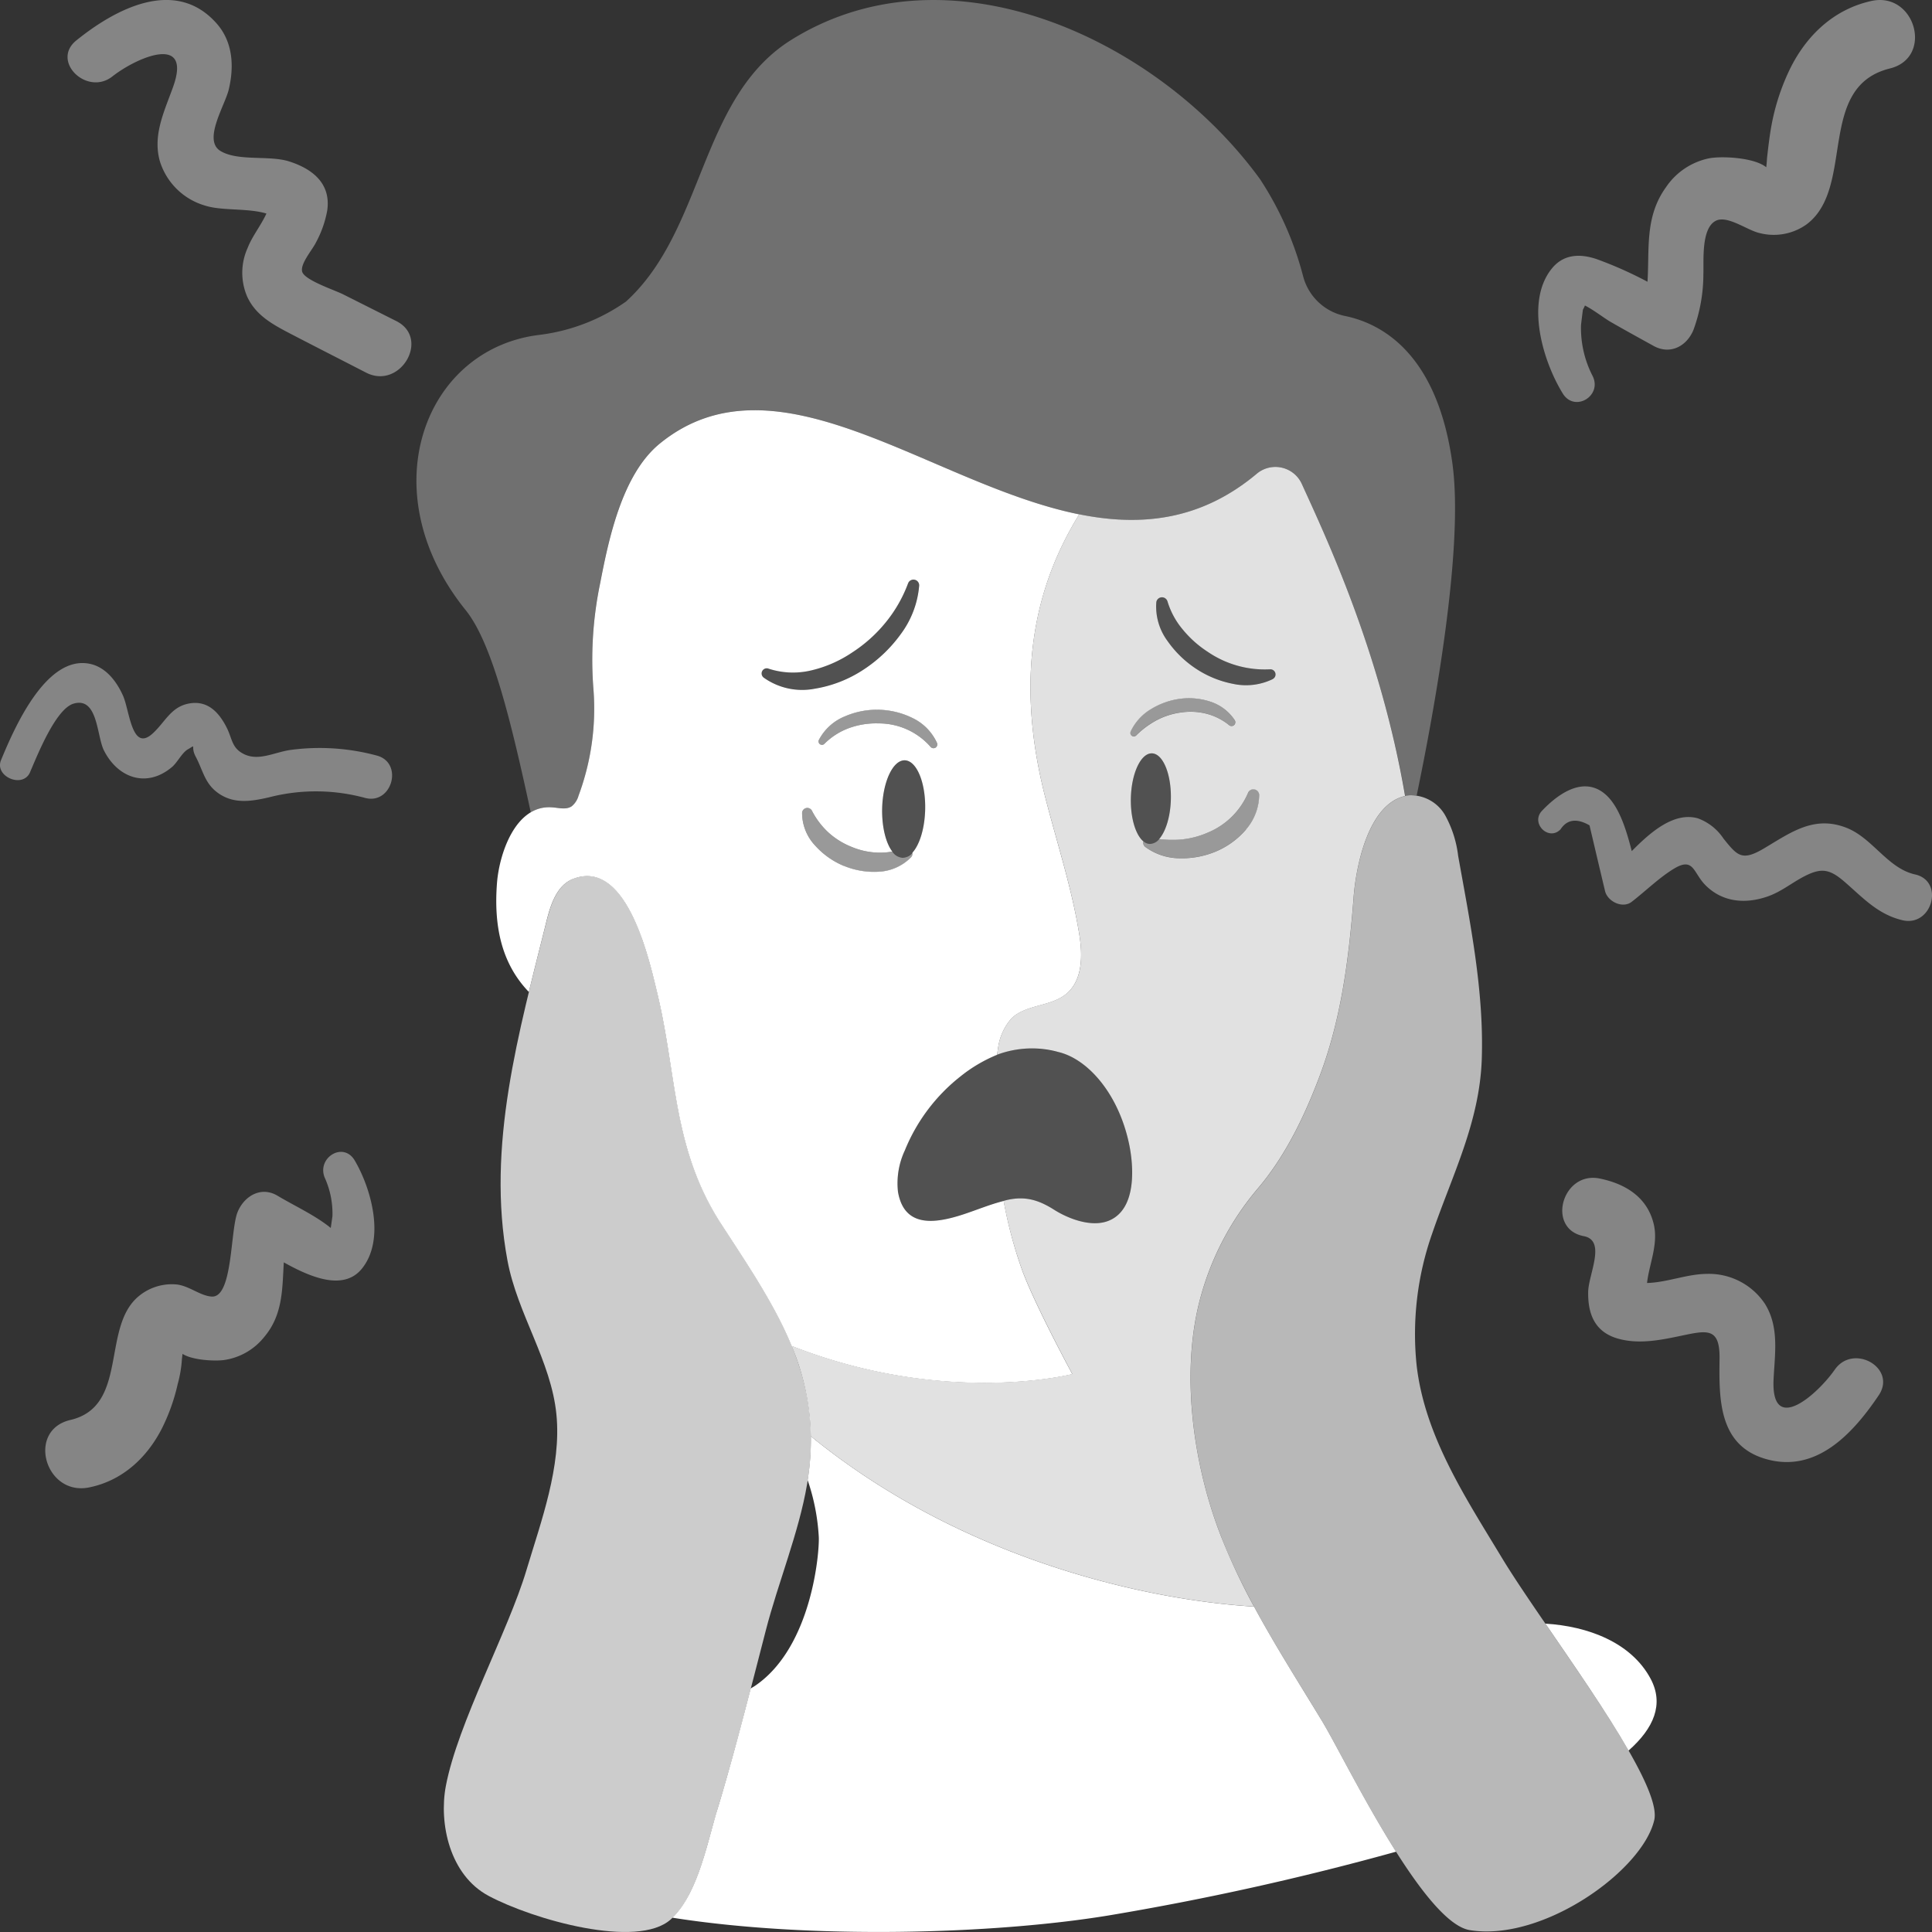
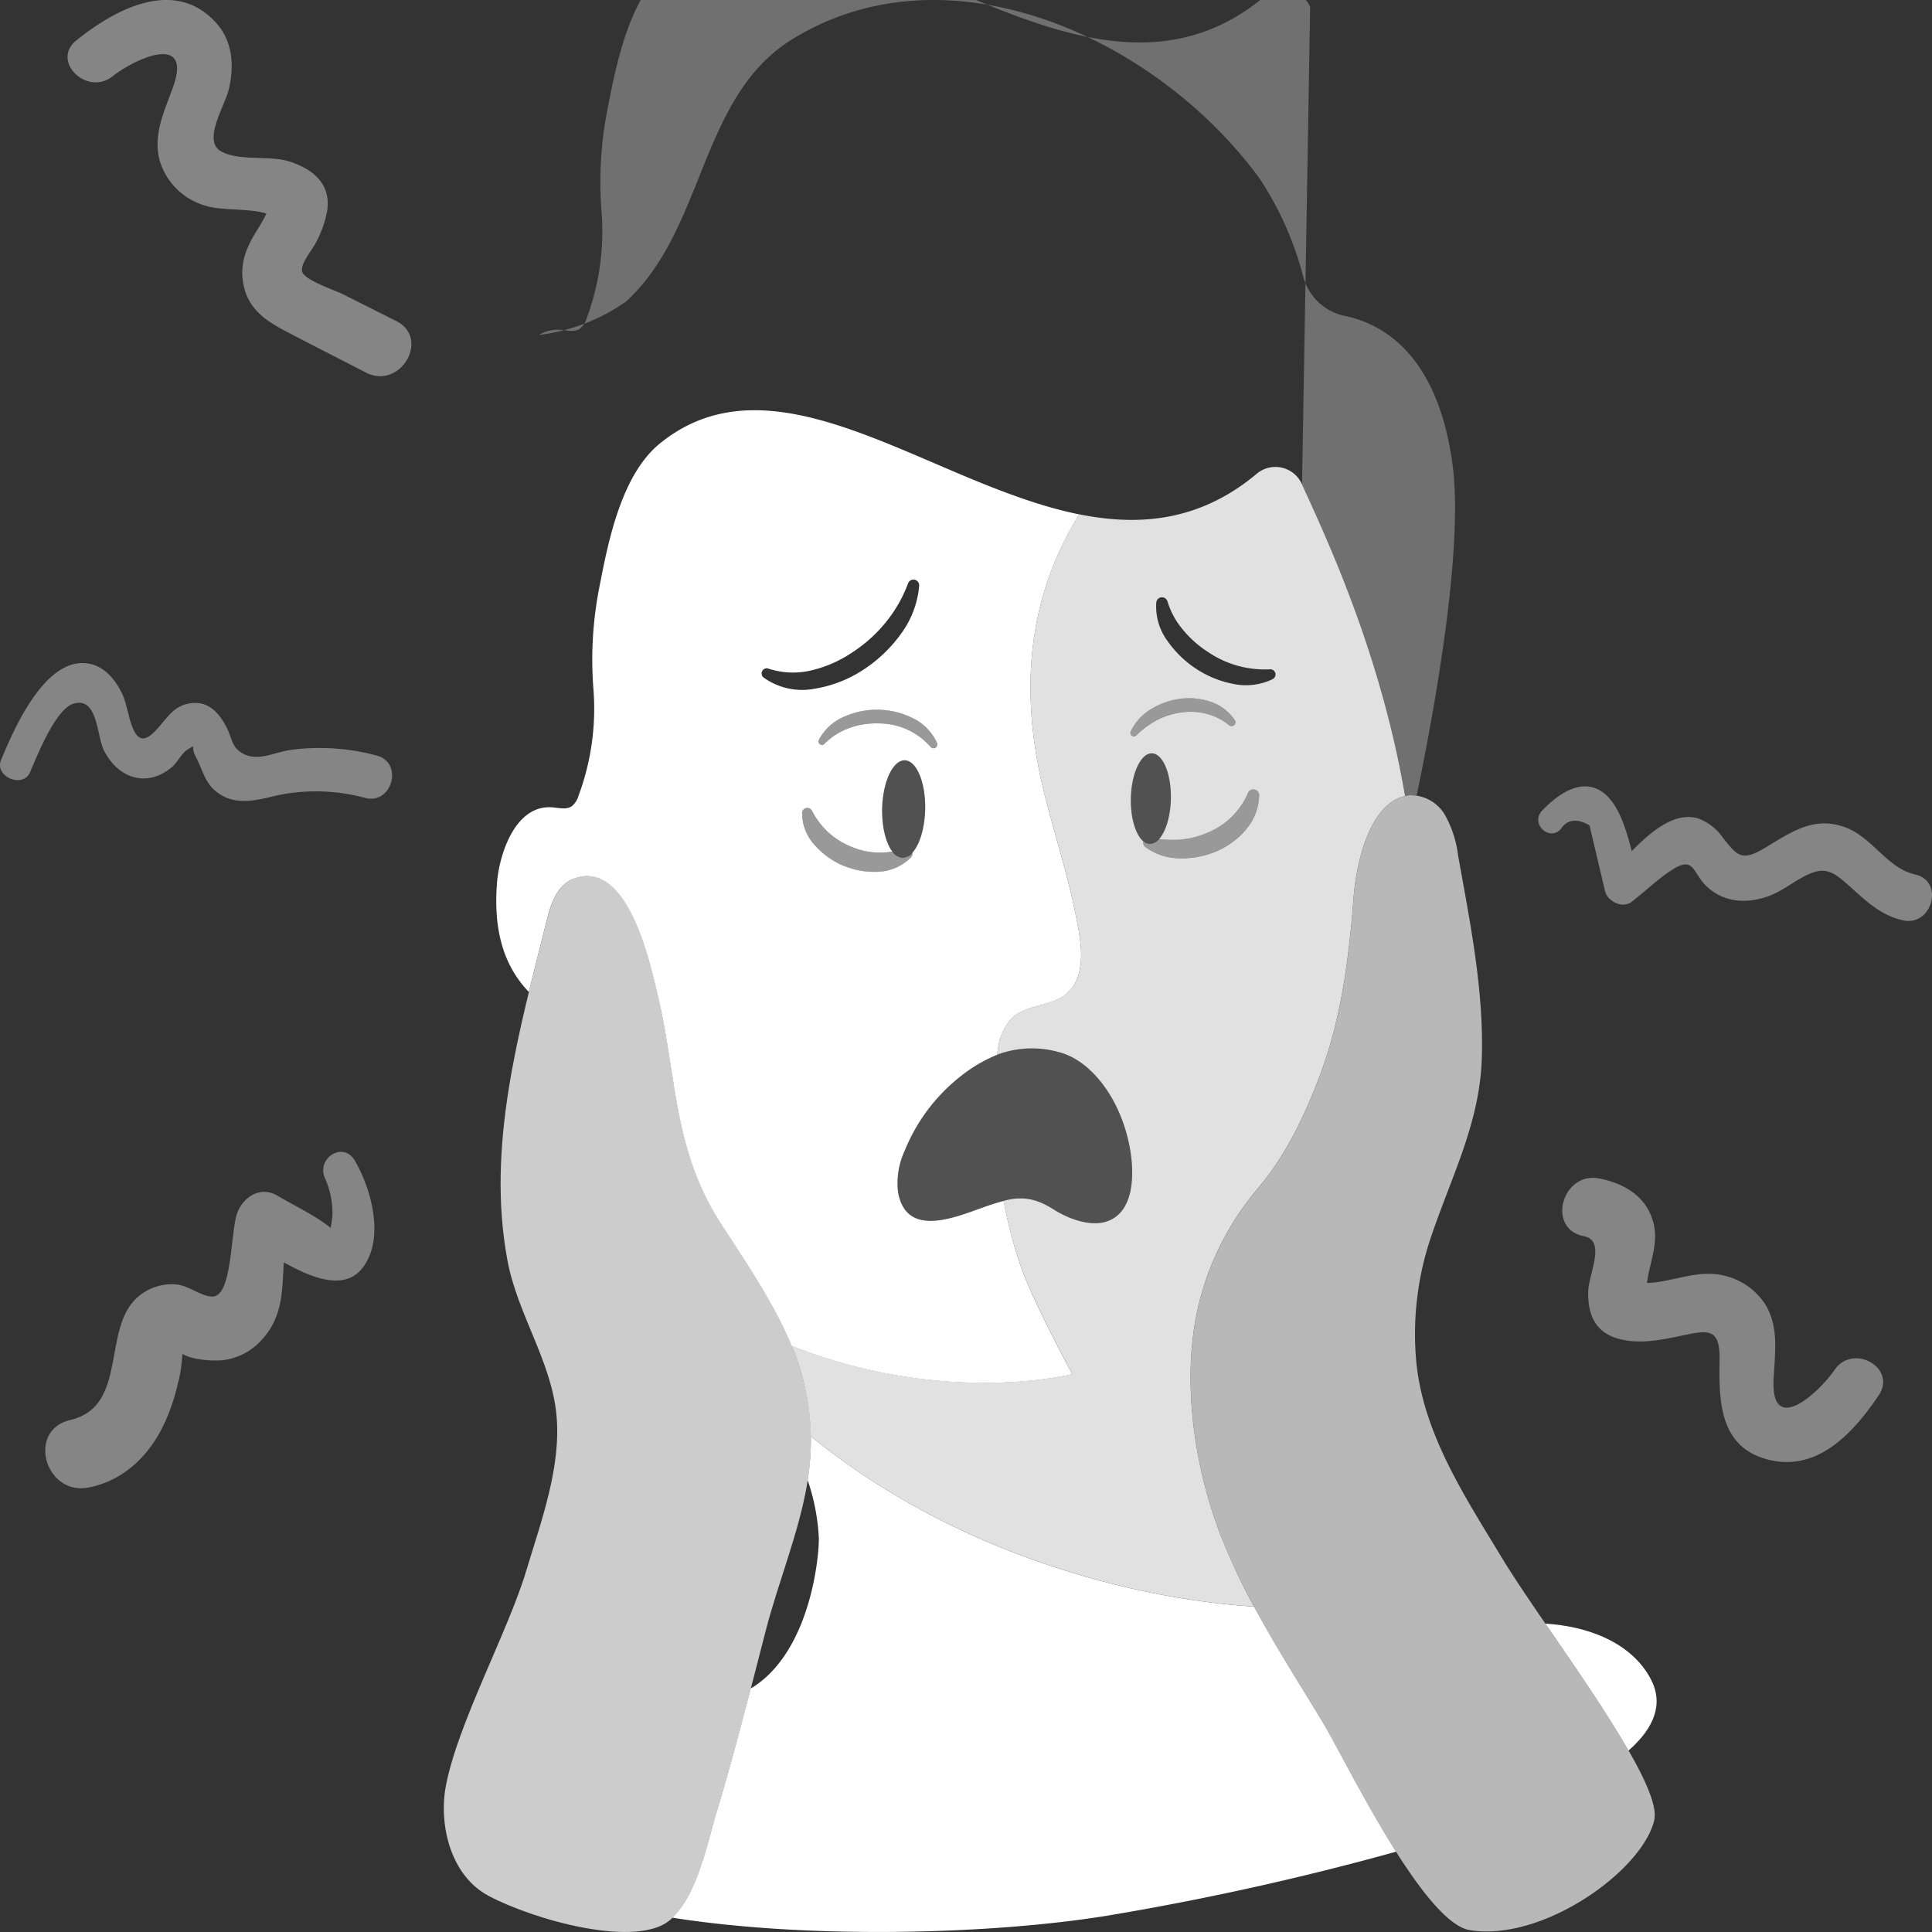
<svg xmlns="http://www.w3.org/2000/svg" viewBox="0 0 300 300">
  <rect x="0" y="0" width="300" height="300" fill="#333333" stroke="none" />
  <g fill="#fff">
    <path d="m 61.53 49.85 l -8.26 -4.15 c -1.29 -.65 -5.88 -2.16 -6.33 -3.46 -.41 -1.19 1.52 -3.39 2.09 -4.53 a 16.68 16.68 0 0 0 1.78 -5.01 c .61 -4.15 -2.21 -6.46 -5.93 -7.64 -3.1 -.98 -7.88 .02 -10.62 -1.6 -2.82 -1.66 .67 -7.07 1.26 -9.56 .85 -3.54 .66 -7.36 -1.85 -10.22 -6.44 -7.34 -15.83 -2.24 -21.82 2.6 -3.98 3.21 1.65 8.69 5.6 5.59 3.75 -2.95 12.4 -6.71 9.44 1.59 -1.34 3.76 -3.23 7.51 -2.06 11.6 a 10.38 10.38 0 0 0 7.03 6.87 c 2.64 .84 6.6 .35 9.51 1.23 -.83 1.82 -2.22 3.54 -2.91 5.32 a 9.38 9.38 0 0 0 -.1 7.53 c 1.36 3.03 4.15 4.46 6.97 5.93 3.83 1.99 7.67 3.94 11.51 5.92 5.32 2.73 10.03 -5.33 4.69 -8.01 z" opacity=".4" />
    <path d="m 284.9 212.68 c -2.6 3.74 -9.92 10.34 -9.5 1.51 .19 -3.99 .91 -8.12 -1.34 -11.73 a 10.45 10.45 0 0 0 -9.07 -4.65 c -3.03 .02 -6.19 1.34 -9.24 1.41 .35 -3.02 1.8 -6.04 1.03 -9.19 -1.01 -4.15 -4.4 -6.22 -8.38 -7.03 -5.85 -1.19 -8.32 7.83 -2.47 8.95 3.54 .68 .72 5.91 .68 8.68 -.05 3.54 1.11 6.26 4.7 7.25 3.15 .87 6.42 .23 9.53 -.42 4.14 -.86 6.24 -1.48 6.17 3.53 -.08 6.21 -.17 13.4 7.11 15.54 7.9 2.33 13.63 -3.97 17.6 -9.86 2.87 -4.25 -3.94 -8.13 -6.82 -3.99 z" opacity=".4" />
    <path d="m 297.36 135.78 c -4.25 -.95 -6.58 -5.65 -10.64 -7.24 -5.01 -1.96 -8.58 .68 -12.74 3.16 -3.5 2.09 -4.19 1.2 -6.36 -1.49 a 8.08 8.08 0 0 0 -4.01 -3.15 c -3.67 -1 -7.28 2.1 -10.23 5.1 -.92 -3.57 -2.11 -7.46 -4.56 -9.18 -3.34 -2.35 -7.13 .53 -9.39 2.93 -1.8 1.91 1.03 4.76 2.88 2.88 q 1.53 -2.34 4.51 -.63 .4 1.7 .8 3.4 .8 3.4 1.61 6.8 c .38 1.6 2.69 2.78 4.13 1.68 2.13 -1.64 4.33 -3.81 6.62 -5.18 3.02 -1.8 2.94 .64 4.8 2.55 2.67 2.72 6.3 3 9.76 1.77 1.98 -.7 3.55 -1.98 5.36 -2.96 2.83 -1.52 4.13 -1.35 6.5 .69 2.87 2.48 5.17 5.07 9 5.98 4.62 1.1 6.59 -6.08 1.96 -7.11 z" opacity=".4" />
-     <path d="m 290.59 .15 c -5.83 1.28 -10.12 5.36 -12.69 10.65 a 34.31 34.31 0 0 0 -2.81 8.59 c -.32 1.71 -.51 3.44 -.71 5.17 -.02 .47 -.06 .94 -.12 1.41 -1.87 -1.52 -6.82 -1.75 -8.81 -1.4 a 10.67 10.67 0 0 0 -6.77 4.52 c -3.32 4.62 -2.53 9.64 -2.86 14.66 a 60.73 60.73 0 0 0 -7.85 -3.5 c -2.56 -.88 -5.14 -.83 -6.98 1.42 -4.23 5.17 -1.38 14.49 1.68 19.44 1.84 2.97 6.15 .38 4.64 -2.71 a 16.24 16.24 0 0 1 -1.81 -7.94 q .14 -1.18 .29 -2.36 c .14 -.26 .24 -.47 .32 -.66 1.34 .68 3.01 1.98 3.96 2.53 2.22 1.28 4.47 2.51 6.71 3.75 2.6 1.43 5.17 .01 6.19 -2.52 a 25.19 25.19 0 0 0 1.53 -8.67 c .08 -2.02 -.37 -7.06 1.92 -8.24 1.79 -.93 4.91 1.49 6.81 1.9 a 8.77 8.77 0 0 0 7.31 -1.36 c 7.62 -5.74 1.43 -21.36 12.93 -24.2 6.82 -1.69 3.93 -11.98 -2.88 -10.48 z" opacity=".4" />
    <path d="m 55.09 180.21 c -1.8 -3.06 -5.99 -.38 -4.64 2.72 a 13.42 13.42 0 0 1 1.17 5.93 l -.26 1.82 c -2.41 -1.97 -5.65 -3.44 -8.27 -5.01 -2.57 -1.53 -5.18 .07 -6.19 2.52 -1.17 2.82 -.72 13.35 -4.03 13.14 -1.83 -.12 -3.58 -1.74 -5.57 -1.89 a 8.05 8.05 0 0 0 -5.79 1.86 c -5.81 4.85 -1.51 17.07 -10.58 19.19 -6.85 1.6 -3.92 11.84 2.89 10.48 5.14 -1.03 8.99 -4.58 11.33 -9.18 a 29.93 29.93 0 0 0 2.44 -6.86 18.79 18.79 0 0 0 .66 -3.93 c .04 -.26 .06 -.51 .09 -.77 1.6 1.01 5.01 1.14 6.42 .96 a 9.74 9.74 0 0 0 6.24 -3.55 c 2.97 -3.49 2.82 -7.56 3.07 -11.62 4.22 2.36 9.26 4.44 12.09 1.02 3.71 -4.51 1.52 -12.41 -1.07 -16.83 z" opacity=".4" />
    <path d="m 4.66 119.92 c 1.08 -2.49 3.96 -9.84 6.77 -10.66 3.79 -1.1 3.57 5.01 4.71 7.27 2.18 4.32 6.68 5.87 10.57 2.57 .84 -.71 1.54 -2.2 2.44 -2.73 1.49 -.86 .35 -.53 1.25 1.15 1.16 2.18 1.39 4.23 3.62 5.73 2.42 1.63 5.08 1.17 7.75 .56 a 29.11 29.11 0 0 1 14.88 .08 c 4.24 1.16 6.07 -5.5 1.81 -6.58 a 34.06 34.06 0 0 0 -13.35 -.86 c -2.47 .35 -4.9 1.76 -7.18 .67 -1.98 -.95 -1.83 -2.38 -2.76 -4.2 -1.16 -2.26 -2.84 -4.1 -5.57 -3.72 -3.02 .42 -3.9 2.88 -5.9 4.7 -3.25 2.96 -3.56 -3.56 -4.6 -5.88 -1.01 -2.25 -2.71 -4.5 -5.29 -4.97 -6.76 -1.23 -11.66 10.17 -13.65 14.98 -1.06 2.55 3.38 4.45 4.5 1.9 z" opacity=".4" />
    <path d="m 149.2 167.09 c 4.86 -3.72 9.02 -5.17 15.12 -3.74 4.63 1.09 9.33 6.5 10.98 14.17 .76 3.52 1.27 10.35 -3.23 12.07 -2.67 1.02 -6.23 -.37 -8.4 -1.75 -2.53 -1.6 -4.59 -2.12 -7.33 -1.5 -2.31 .52 -4.49 1.47 -6.73 2.21 -4.28 1.4 -9.19 2.2 -10.17 -3.49 a 12.02 12.02 0 0 1 1.07 -6.45 27.99 27.99 0 0 1 8.69 -11.52 z" opacity=".15" />
    <path d="m 127.16 114.88 a 7.89 7.89 0 0 1 3.98 -3.63 12.52 12.52 0 0 1 10.57 .24 7.95 7.95 0 0 1 3.79 3.88 .59 .59 0 0 1 -1 .6 l -.01 -.01 a 10.67 10.67 0 0 0 -8.09 -3.63 12.22 12.22 0 0 0 -4.52 .71 10.51 10.51 0 0 0 -3.85 2.44 l -.01 .01 a .53 .53 0 0 1 -.86 -.6 z" opacity=".5" />
    <path d="m 175.56 113.58 a 7.98 7.98 0 0 1 3.15 -3.47 11.44 11.44 0 0 1 4.45 -1.6 10.56 10.56 0 0 1 4.76 .43 7.19 7.19 0 0 1 3.79 2.87 .59 .59 0 0 1 -.87 .78 l -.01 -.01 a 9.21 9.21 0 0 0 -3.49 -1.76 9.98 9.98 0 0 0 -3.89 -.21 11.33 11.33 0 0 0 -3.77 1.17 13.59 13.59 0 0 0 -3.24 2.38 l -.01 .01 a .53 .53 0 0 1 -.86 -.6 z" opacity=".5" />
-     <path d="m 197.62 105.44 a 9.51 9.51 0 0 1 -6.15 .74 15.92 15.92 0 0 1 -5.73 -2.33 16.44 16.44 0 0 1 -4.44 -4.3 8.99 8.99 0 0 1 -1.76 -6.05 .89 .89 0 0 1 1.73 -.14 l .03 .09 a 12.23 12.23 0 0 0 2.38 4.33 16.77 16.77 0 0 0 3.81 3.4 15.7 15.7 0 0 0 9.69 2.74 h .03 a .8 .8 0 0 1 .41 1.51 z" opacity=".15" />
-     <path d="m 119.33 103.82 a 12.24 12.24 0 0 0 6.67 .26 19.18 19.18 0 0 0 6.31 -2.77 22.31 22.31 0 0 0 5.2 -4.66 21.32 21.32 0 0 0 3.48 -6.07 l .01 -.02 a .89 .89 0 0 1 1.72 .36 14.65 14.65 0 0 1 -2.84 7.51 21.95 21.95 0 0 1 -5.82 5.55 19.41 19.41 0 0 1 -7.54 2.95 10.29 10.29 0 0 1 -7.98 -1.75 .79 .79 0 0 1 .76 -1.37 z" opacity=".15" />
    <path d="m 140.15 133.2 a 2.12 2.12 0 0 1 -1.59 -.97 10.86 10.86 0 0 1 -2.21 .17 11.53 11.53 0 0 1 -4.1 -.89 11.91 11.91 0 0 1 -3.59 -2.22 12.14 12.14 0 0 1 -2.57 -3.37 l -.02 -.04 a .81 .81 0 0 0 -1.52 .34 7.4 7.4 0 0 0 2.03 5.08 12.23 12.23 0 0 0 9.87 4.07 7.55 7.55 0 0 0 5.04 -2.24 .9 .9 0 0 0 .22 -.73 2.06 2.06 0 0 1 -1.56 .8 z" opacity=".5" />
    <path d="m 143.67 125.7 c -.1 4.18 -1.68 7.54 -3.52 7.49 s -3.26 -3.47 -3.16 -7.65 1.68 -7.54 3.52 -7.49 3.26 3.47 3.16 7.65" opacity=".15" />
    <path d="m 195.01 122.6 a .9 .9 0 0 0 -1.18 .46 l -.01 .03 a 11.6 11.6 0 0 1 -6.25 6.18 13.47 13.47 0 0 1 -4.41 1.1 17.59 17.59 0 0 1 -3.16 -.09 1.93 1.93 0 0 1 -1.46 .77 1.64 1.64 0 0 1 -.99 -.41 .8 .8 0 0 0 .28 .85 9.08 9.08 0 0 0 5.37 1.77 13.58 13.58 0 0 0 5.62 -1.06 12.61 12.61 0 0 0 4.67 -3.41 8.33 8.33 0 0 0 2.06 -5.39 .9 .9 0 0 0 -.54 -.8 z" opacity=".5" />
    <path d="m 181.81 124.08 c -.09 3.89 -1.56 7.01 -3.27 6.97 s -3.03 -3.23 -2.94 -7.11 1.56 -7 3.27 -6.96 3.03 3.22 2.94 7.11" opacity=".15" />
    <path d="m 252.88 271.83 c 3.94 -3.48 5.51 -7.2 3.45 -11.11 -3.02 -5.71 -9.82 -8.21 -16.36 -8.6 4.42 6.45 9.48 13.72 12.91 19.71 z" />
    <path d="m 155.85 186.48 c -2.13 .54 -4.15 1.39 -6.24 2.08 -4.28 1.4 -9.19 2.2 -10.17 -3.49 a 12.02 12.02 0 0 1 1.07 -6.45 27.99 27.99 0 0 1 8.69 -11.52 23.01 23.01 0 0 1 5.62 -3.31 c .05 -.29 .09 -.59 .14 -.88 a 8.78 8.78 0 0 1 2.11 -4.78 c 2.27 -2.19 6.14 -1.8 8.55 -3.84 2.46 -2.08 2.5 -5.83 2 -9.01 -1.15 -7.3 -3.49 -14.35 -5.32 -21.51 -5.29 -20.62 -.52 -34.49 5.28 -43.9 -23.06 -4.64 -46.97 -25.78 -65.12 -11 -5.84 4.75 -7.93 14.77 -9.27 21.7 a 58.22 58.22 0 0 0 -1.05 16.33 38.78 38.78 0 0 1 -2.31 16.67 3.21 3.21 0 0 1 -1.06 1.63 c -.88 .59 -2.04 .22 -3.1 .16 -5.67 -.37 -8.13 7.25 -8.49 11.66 -.54 6.75 .68 12.59 4.94 17.01 .89 -3.68 1.83 -7.34 2.73 -10.96 .65 -2.61 1.61 -5.59 4.11 -6.58 8.37 -3.3 11.84 12.51 13.08 17.65 3.11 12.88 2.36 24.23 9.93 35.91 4.3 6.63 8.34 12.58 10.95 18.95 24.02 9.43 43.59 4.37 43.59 4.37 s -5.65 -10.42 -7.73 -15.97 a 68.41 68.41 0 0 1 -2.93 -10.92 z m -10.35 -71.11 a .59 .59 0 0 1 -1 .6 l -.01 -.01 a 10.67 10.67 0 0 0 -8.09 -3.63 12.22 12.22 0 0 0 -4.52 .71 10.51 10.51 0 0 0 -3.85 2.44 l -.01 .01 a .53 .53 0 0 1 -.86 -.6 7.89 7.89 0 0 1 3.98 -3.63 12.52 12.52 0 0 1 10.57 .24 7.95 7.95 0 0 1 3.79 3.87 z m -26.96 -10.19 a .8 .8 0 0 1 .76 -1.37 l .04 .02 a 12.24 12.24 0 0 0 6.67 .26 19.18 19.18 0 0 0 6.31 -2.77 22.31 22.31 0 0 0 5.2 -4.66 21.29 21.29 0 0 0 3.48 -6.07 l .01 -.02 a .89 .89 0 0 1 1.72 .36 14.65 14.65 0 0 1 -2.84 7.51 21.95 21.95 0 0 1 -5.82 5.55 19.41 19.41 0 0 1 -7.54 2.95 10.29 10.29 0 0 1 -8 -1.76 z m 12.5 29.28 a 12.29 12.29 0 0 1 -4.46 -3.16 7.4 7.4 0 0 1 -2.03 -5.08 .81 .81 0 0 1 1.52 -.34 l .02 .04 a 12.14 12.14 0 0 0 2.57 3.37 11.91 11.91 0 0 0 3.59 2.22 11.53 11.53 0 0 0 4.1 .89 10.86 10.86 0 0 0 2.21 -.17 c -1 -1.31 -1.64 -3.82 -1.58 -6.68 .1 -4.18 1.68 -7.54 3.52 -7.49 s 3.26 3.47 3.16 7.65 c -.07 2.93 -.86 5.45 -1.97 6.68 a .9 .9 0 0 1 -.22 .73 7.55 7.55 0 0 1 -5.04 2.24 12.22 12.22 0 0 1 -5.39 -.91 z" />
    <path d="m 202.18 75.22 a 4.51 4.51 0 0 0 -6.91 -1.76 c -8.78 7.42 -18.16 8.32 -27.69 6.4 -5.8 9.41 -10.57 23.28 -5.28 43.9 1.84 7.16 4.17 14.21 5.32 21.51 .5 3.18 .47 6.94 -2 9.01 -2.41 2.04 -6.28 1.65 -8.55 3.84 a 8.78 8.78 0 0 0 -2.11 4.78 c -.06 .28 -.09 .59 -.14 .88 a 15.39 15.39 0 0 1 9.5 -.43 c 4.63 1.09 9.33 6.5 10.98 14.17 .76 3.52 1.27 10.35 -3.23 12.07 -2.67 1.02 -6.23 -.37 -8.4 -1.75 -2.53 -1.6 -4.59 -2.12 -7.33 -1.5 -.17 .04 -.33 .09 -.5 .13 a 68.41 68.41 0 0 0 2.94 10.91 c 2.09 5.55 7.73 15.97 7.73 15.97 s -19.57 5.05 -43.59 -4.37 a 37.8 37.8 0 0 1 2.98 14.03 c 23.69 19.32 52.48 25.47 68.82 26.45 a 98.64 98.64 0 0 1 -5.11 -10.88 c -4.37 -11.17 -6.4 -25.7 -3.12 -37.38 a 43.87 43.87 0 0 1 8.77 -16.59 c 4.37 -5.11 7.42 -11.52 9.77 -17.83 3.28 -8.8 4.45 -18.18 5.16 -27.49 .36 -4.66 2.22 -14.38 7.99 -15.69 -3.82 -22.42 -12.45 -40.56 -16 -48.38 z m -26.61 38.37 a 7.98 7.98 0 0 1 3.15 -3.47 11.44 11.44 0 0 1 4.45 -1.6 10.56 10.56 0 0 1 4.76 .43 7.19 7.19 0 0 1 3.79 2.87 .59 .59 0 0 1 -.87 .78 l -.01 -.01 a 9.21 9.21 0 0 0 -3.49 -1.76 9.98 9.98 0 0 0 -3.89 -.21 11.33 11.33 0 0 0 -3.77 1.17 13.59 13.59 0 0 0 -3.24 2.38 l -.01 .01 a .53 .53 0 0 1 -.86 -.6 z m 17.92 15.21 a 12.61 12.61 0 0 1 -4.67 3.41 13.58 13.58 0 0 1 -5.62 1.06 9.08 9.08 0 0 1 -5.37 -1.77 .8 .8 0 0 1 -.28 -.85 c -1.2 -.98 -2.02 -3.62 -1.95 -6.71 .09 -3.89 1.56 -7 3.27 -6.96 s 3.03 3.22 2.94 7.11 c -.06 2.71 -.8 5.04 -1.82 6.2 a 17.59 17.59 0 0 0 3.16 .09 13.47 13.47 0 0 0 4.41 -1.1 11.6 11.6 0 0 0 6.25 -6.18 l .01 -.03 a .9 .9 0 0 1 1.71 .34 8.33 8.33 0 0 1 -2.05 5.38 z m 4.14 -23.35 a 9.51 9.51 0 0 1 -6.15 .74 15.92 15.92 0 0 1 -5.73 -2.33 16.43 16.43 0 0 1 -4.44 -4.3 8.99 8.99 0 0 1 -1.76 -6.05 .89 .89 0 0 1 1.73 -.14 l .03 .09 a 12.23 12.23 0 0 0 2.38 4.33 16.77 16.77 0 0 0 3.81 3.4 15.7 15.7 0 0 0 9.69 2.74 h .03 a .8 .8 0 0 1 .41 1.51 z" opacity=".85" />
    <path d="m 205.28 267.23 c -3.56 -5.87 -7.28 -11.7 -10.55 -17.76 -16.34 -.98 -45.14 -7.13 -68.82 -26.45 a 40.51 40.51 0 0 1 -.5 6.81 32.67 32.67 0 0 1 1.73 8.82 c .12 2.24 -1.02 17.08 -9.88 23.11 -.22 .15 -.46 .28 -.69 .42 -1.64 6.33 -3.31 12.65 -5.21 18.9 -1.52 4.97 -2.97 12.84 -6.95 16.7 21.34 3.37 49.74 2.6 67.68 -.34 a 435.4 435.4 0 0 0 44.69 -9.91 c -4.95 -7.82 -9.54 -17.08 -11.5 -20.3 z" />
    <path d="m 125.32 230.49 l .02 -.11 c 2.78 -16.6 -4.76 -27.11 -13.35 -40.35 -7.57 -11.68 -6.82 -23.03 -9.93 -35.91 -1.24 -5.14 -4.71 -20.95 -13.08 -17.65 -2.5 .99 -3.46 3.97 -4.11 6.58 -4.28 17.15 -9.39 34.9 -6.07 52.69 1.54 8.28 6.78 15.57 7.6 23.89 .8 8.09 -2.38 16.59 -4.66 24.2 -2.84 9.51 -10.66 23.75 -12.51 33.5 -1.1 5.84 .6 13.84 6.64 17.06 6.89 3.68 23.12 8.3 28.29 3.65 4.18 -3.75 5.66 -11.87 7.21 -16.95 2.81 -9.22 5.12 -18.58 7.54 -27.9 1.91 -7.43 5.13 -15.18 6.41 -22.7 z" opacity=".75" />
-     <path d="m 202.18 75.22 c 3.56 7.82 12.18 25.97 16.03 48.41 a 5.87 5.87 0 0 1 .75 -.13 4.53 4.53 0 0 1 1.02 .03 c 2.68 -12.89 7.35 -38.31 5.56 -51.48 -2.32 -17.09 -10.92 -21.79 -16.66 -22.98 a 8.48 8.48 0 0 1 -6.52 -6.13 50.71 50.71 0 0 0 -6.71 -15.13 c -16.04 -22.04 -48.88 -37.02 -73.28 -21.3 -13.77 9.12 -13.05 29.28 -25.17 40.32 a 29.72 29.72 0 0 1 -13.52 5.18 c -17.89 2.22 -26.18 24.36 -11.38 42.72 4.16 5.15 7.11 17.53 10.12 31.42 a 5.51 5.51 0 0 1 3.26 -.8 c 1.06 .07 2.22 .43 3.1 -.16 a 3.21 3.21 0 0 0 1.06 -1.63 38.78 38.78 0 0 0 2.3 -16.66 58.22 58.22 0 0 1 1.04 -16.34 c 1.34 -6.94 3.43 -16.95 9.27 -21.7 25.66 -20.88 62.8 29.98 92.82 4.6 a 4.51 4.51 0 0 1 6.91 1.76 z" opacity=".3" />
+     <path d="m 202.18 75.22 c 3.56 7.82 12.18 25.97 16.03 48.41 a 5.87 5.87 0 0 1 .75 -.13 4.53 4.53 0 0 1 1.02 .03 c 2.68 -12.89 7.35 -38.31 5.56 -51.48 -2.32 -17.09 -10.92 -21.79 -16.66 -22.98 a 8.48 8.48 0 0 1 -6.52 -6.13 50.71 50.71 0 0 0 -6.71 -15.13 c -16.04 -22.04 -48.88 -37.02 -73.28 -21.3 -13.77 9.12 -13.05 29.28 -25.17 40.32 a 29.72 29.72 0 0 1 -13.52 5.18 a 5.51 5.51 0 0 1 3.26 -.8 c 1.06 .07 2.22 .43 3.1 -.16 a 3.21 3.21 0 0 0 1.06 -1.63 38.78 38.78 0 0 0 2.3 -16.66 58.22 58.22 0 0 1 1.04 -16.34 c 1.34 -6.94 3.43 -16.95 9.27 -21.7 25.66 -20.88 62.8 29.98 92.82 4.6 a 4.51 4.51 0 0 1 6.91 1.76 z" opacity=".3" />
    <path d="m 256.87 282.63 c -1.84 7.88 -17.34 18.92 -28.64 17.08 -7.31 -1.19 -19.43 -26.67 -22.95 -32.48 -5.63 -9.29 -11.68 -18.47 -15.66 -28.64 -4.37 -11.17 -6.4 -25.7 -3.12 -37.38 a 43.87 43.87 0 0 1 8.77 -16.59 c 4.37 -5.11 7.42 -11.52 9.77 -17.83 3.28 -8.8 4.45 -18.18 5.16 -27.49 .37 -4.85 2.38 -15.22 8.74 -15.81 a 6.16 6.16 0 0 1 5.47 3.12 17.28 17.28 0 0 1 2.01 6.28 c 1.86 10.4 4.02 20.93 3.67 31.55 -.33 9.84 -4.6 18.03 -7.72 27.15 a 47.05 47.05 0 0 0 -2.4 20.38 c 1.25 11 7.59 20.56 13.19 29.84 6.78 11.24 25.15 34.63 23.71 40.82 z" opacity=".65" />
  </g>
</svg>